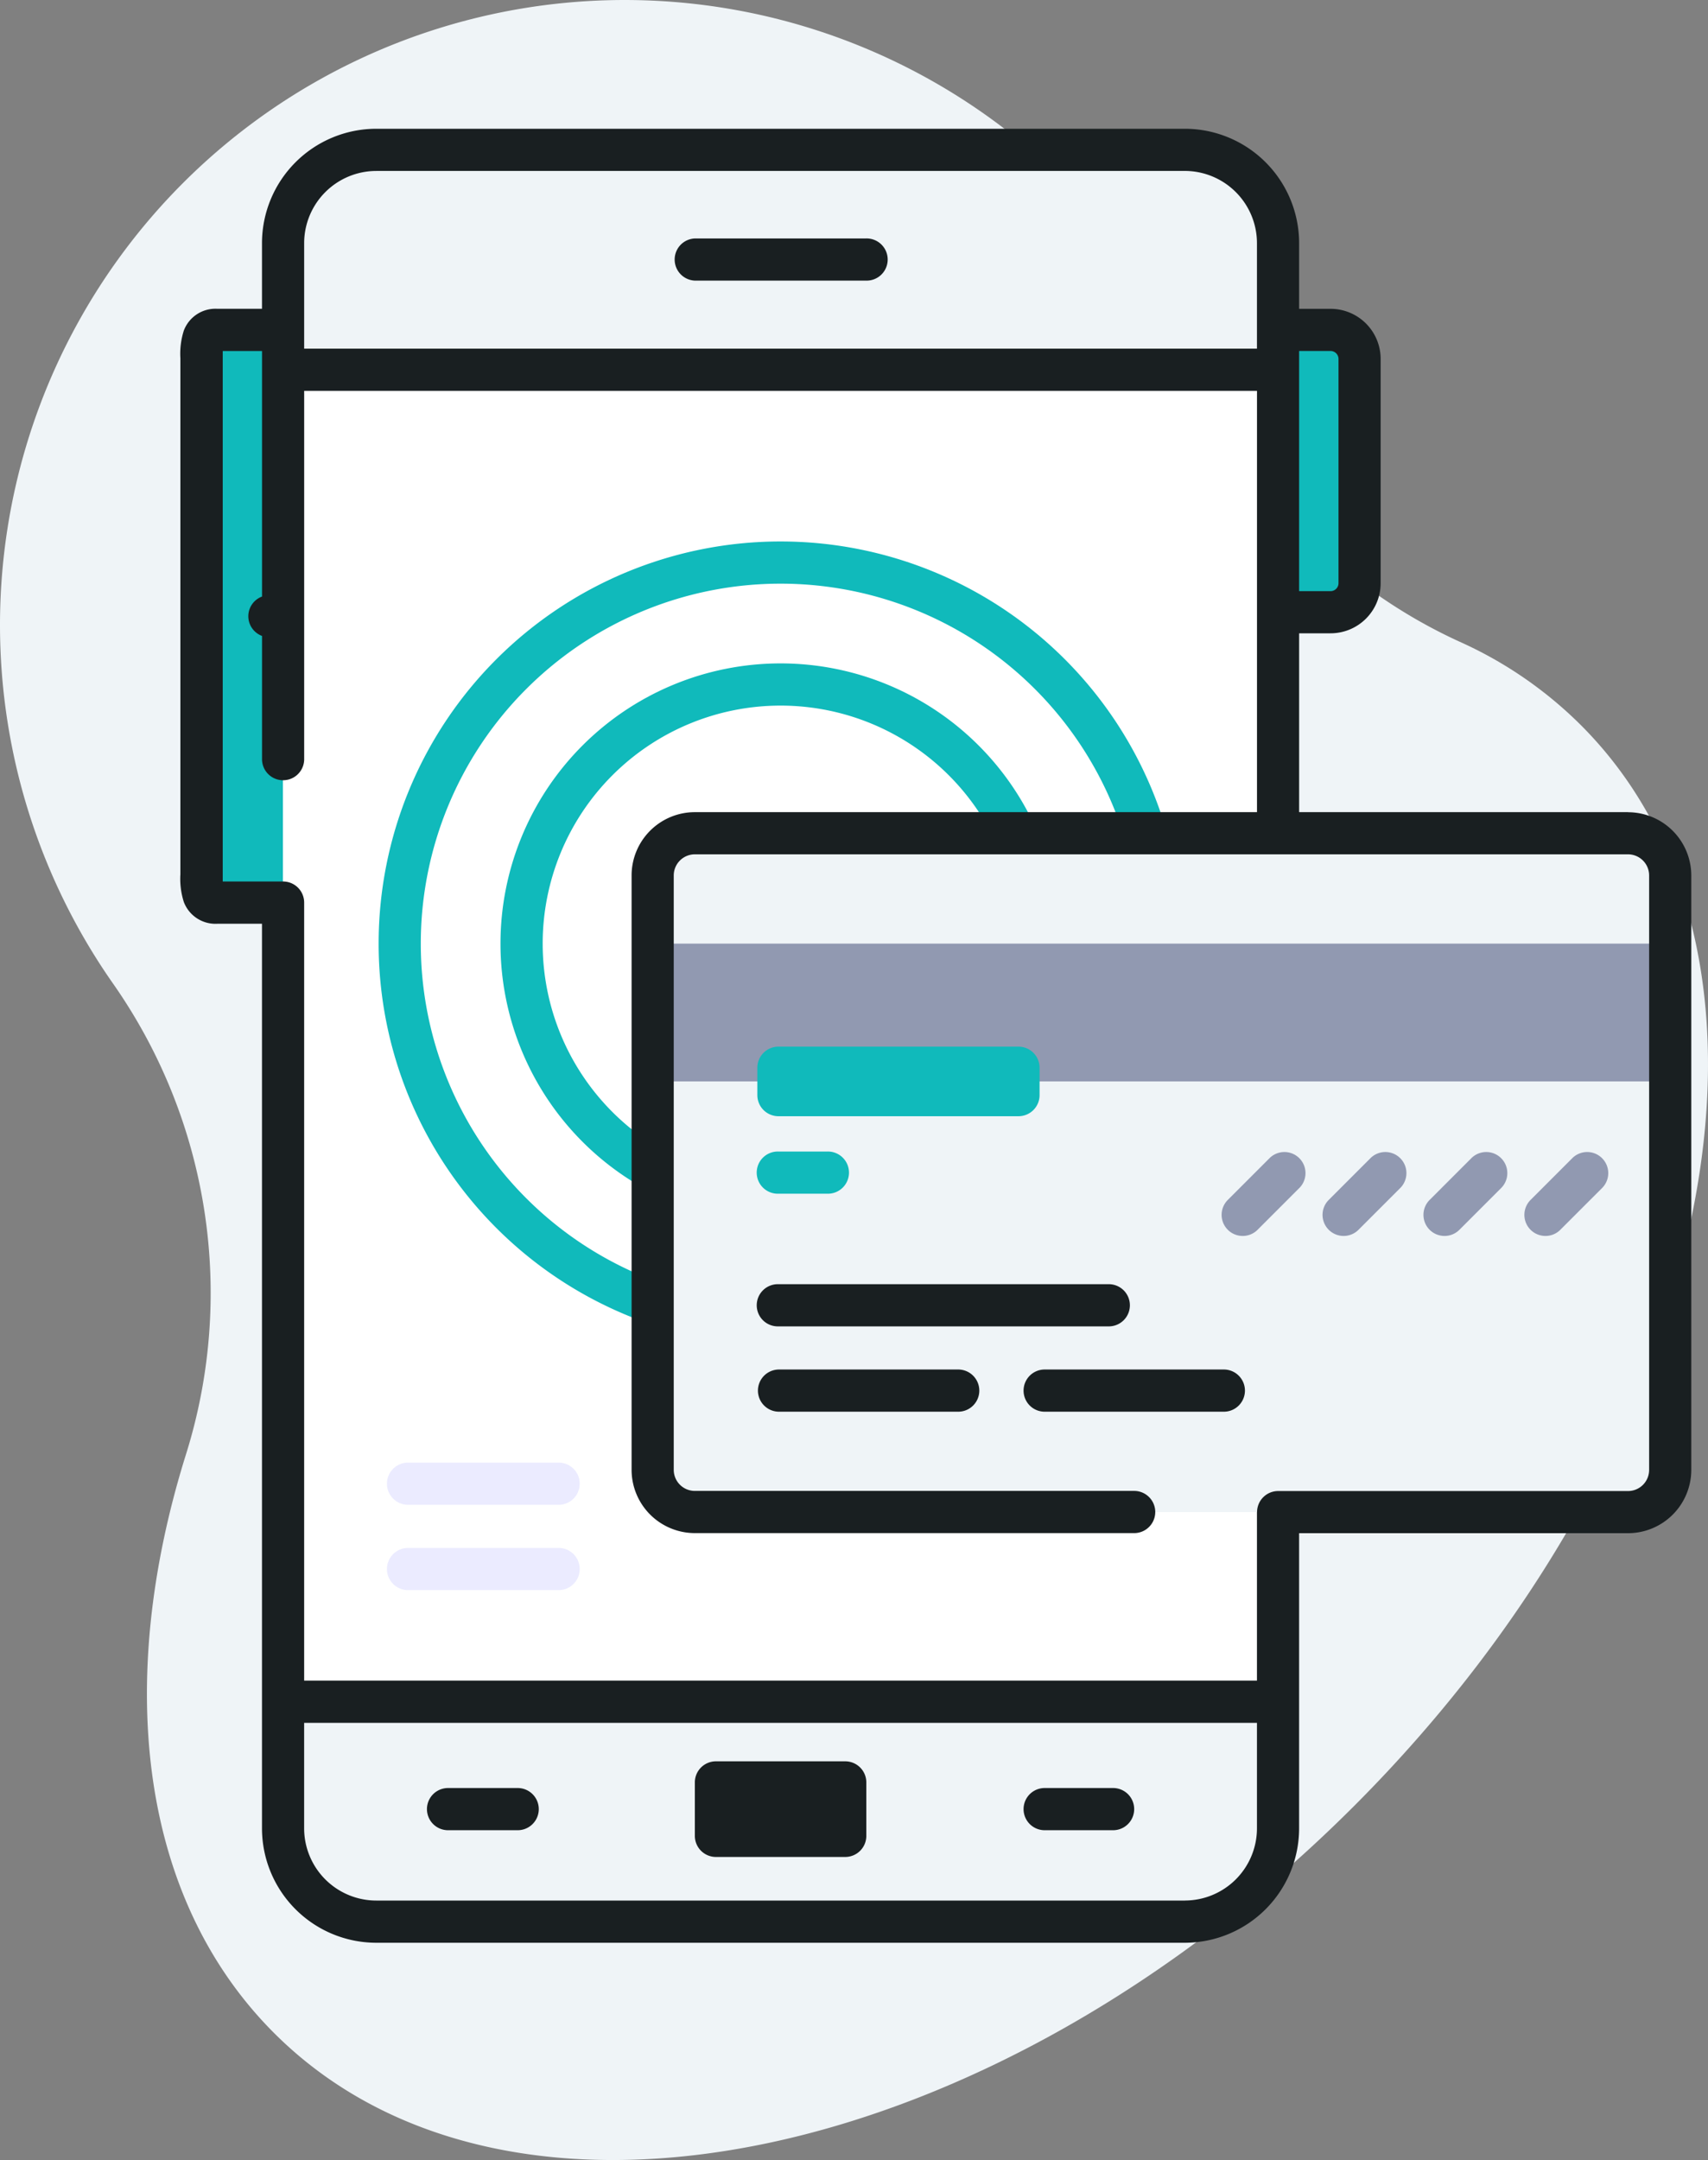
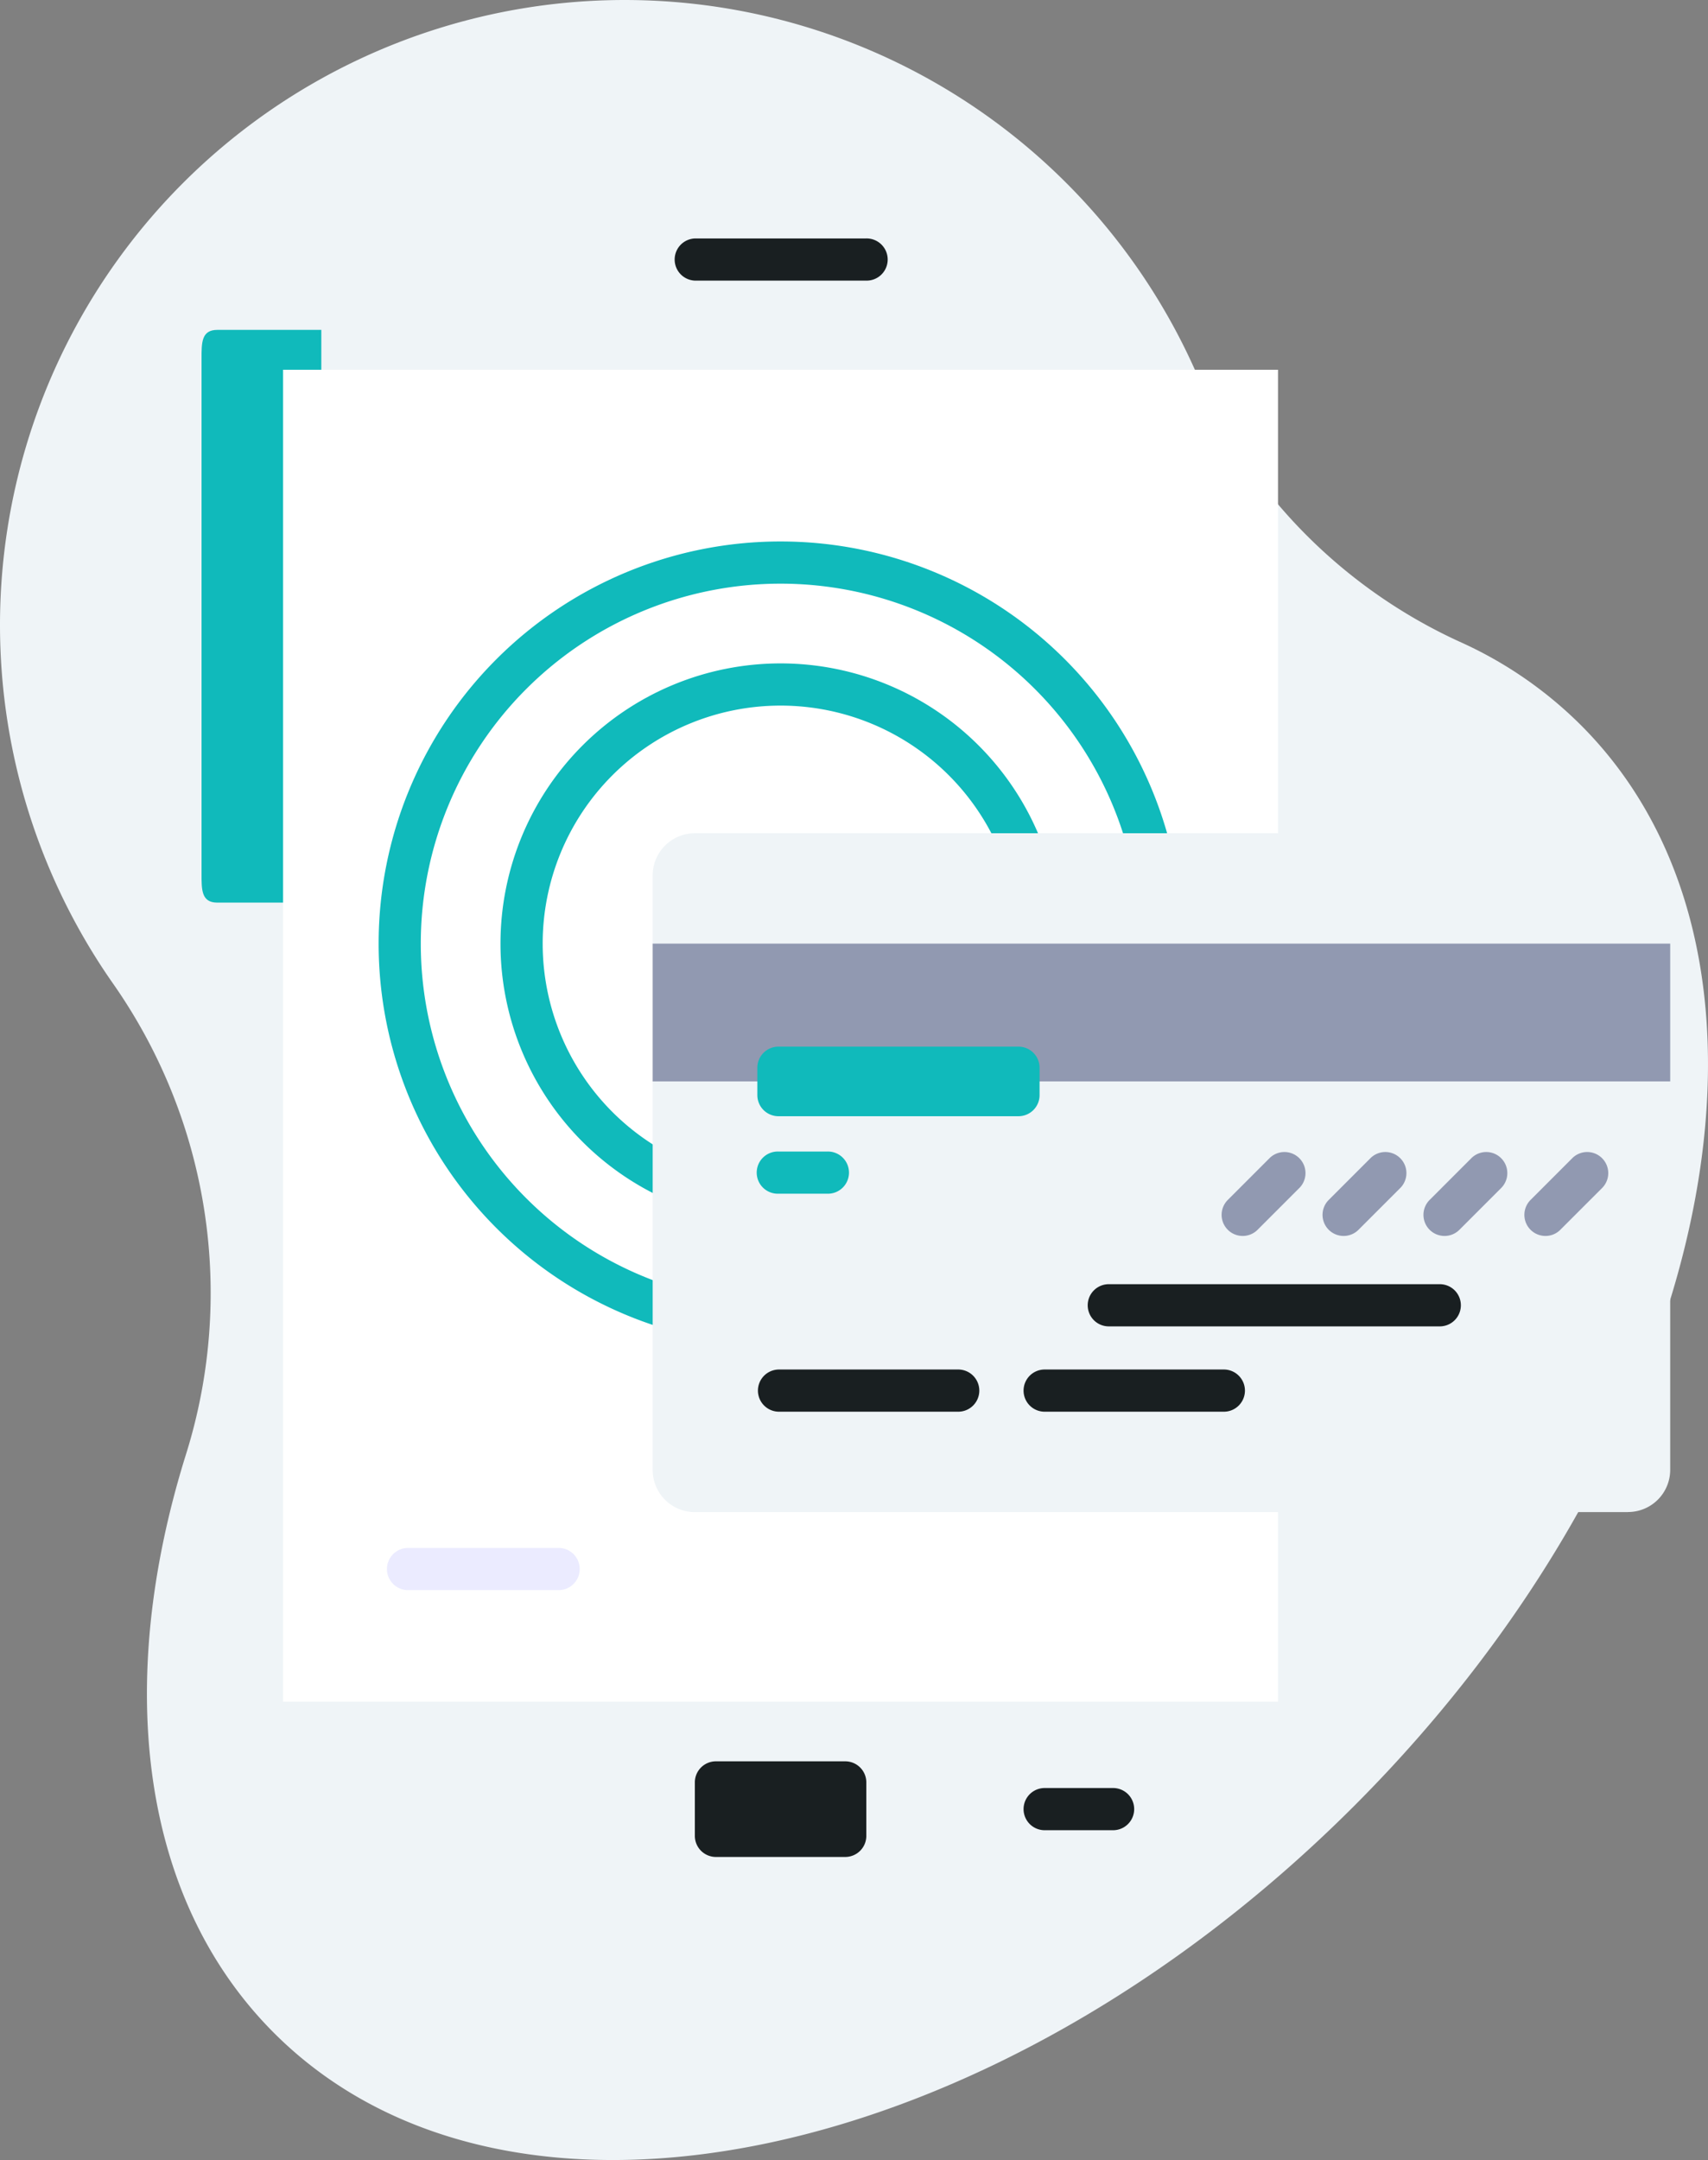
<svg xmlns="http://www.w3.org/2000/svg" width="98.899" height="125.01" viewBox="0 0 98.899 125.01">
  <rect x="0" y="0" width="98.899" height="125.01" fill="#808080" stroke="none" />
  <g id="Group_3088" data-name="Group 3088" transform="translate(-1060.999 -1006.994)">
    <g id="tap" transform="translate(1007.542 1007)">
      <path id="Path_2607" data-name="Path 2607" d="M145,41.965a23.638,23.638,0,0,0-7.011-4.825,30.378,30.378,0,0,1-15.243-15.519,36.171,36.171,0,1,0-62.7,35.359A31.2,31.2,0,0,1,64.2,84.247c-4.093,13.149-2.666,25.61,5.12,33.4,13.645,13.645,41.647,7.765,62.545-13.134S158.644,55.61,145,41.965Z" fill="#eff4f7" />
-       <path id="Path_2610" data-name="Path 2610" d="M352.757,94.513H347.5V78.177h5.254a1.681,1.681,0,0,1,1.681,1.681V92.832a1.681,1.681,0,0,1-1.678,1.681Z" transform="translate(-222.257 -59.091)" fill="#10babb" />
      <path id="Path_2611" data-name="Path 2611" d="M102.166,111.323h6.023V78.177h-6.023c-.928,0-.912.753-.912,1.681v29.784C101.254,110.57,101.238,111.323,102.166,111.323Z" transform="translate(-36.127 -59.091)" fill="#10babb" />
-       <path id="Path_2612" data-name="Path 2612" d="M172.807,138.039h-46.82a5.4,5.4,0,0,1-5.4-5.4V40.9a5.4,5.4,0,0,1,5.4-5.4h46.82a5.4,5.4,0,0,1,5.4,5.4v91.745a5.4,5.4,0,0,1-5.4,5.4Z" transform="translate(-50.742 -26.833)" fill="#eff4f7" />
      <path id="Path_2613" data-name="Path 2613" d="M120.59,87.63H178.2v77.085H120.59Z" transform="translate(-50.742 -66.236)" fill="#fff" />
      <path id="Path_2615" data-name="Path 2615" d="M155.1,369.361h-8.789a1.221,1.221,0,0,1,0-2.441H155.1a1.221,1.221,0,0,1,0,2.441Z" transform="translate(-69.262 -277.34)" fill="#ebebff" />
-       <path id="Path_2616" data-name="Path 2616" d="M155.1,349.134h-8.789a1.221,1.221,0,0,1,0-2.441H155.1a1.221,1.221,0,0,1,0,2.441Z" transform="translate(-69.262 -262.051)" fill="#ebebff" />
      <g id="Group_3006" data-name="Group 3006" transform="translate(75.38 13.794)">
        <path id="Path_2617" data-name="Path 2617" d="M188.371,189.675a16.218,16.218,0,1,1,16.218-16.218,16.218,16.218,0,0,1-16.218,16.218Zm0-29.994a13.776,13.776,0,1,0,13.777,13.776,13.776,13.776,0,0,0-13.777-13.776Z" transform="translate(-165.096 -132.645)" fill="#10babb" />
        <path id="Path_2618" data-name="Path 2618" d="M166.524,174.883A23.275,23.275,0,1,1,189.8,151.608a23.275,23.275,0,0,1-23.276,23.275Zm0-44.108a20.833,20.833,0,1,0,20.833,20.833A20.833,20.833,0,0,0,166.524,130.775Z" transform="translate(-143.249 -110.796)" fill="#10babb" />
        <path id="Path_2619" data-name="Path 2619" d="M224.435,58.941h-9.893a1.221,1.221,0,0,1,0-2.441h9.893a1.221,1.221,0,1,1,0,2.441Z" transform="translate(-196.214 -56.5)" fill="#191f21" />
        <path id="Path_2620" data-name="Path 2620" d="M218.249,418.721v3.093a1.221,1.221,0,0,0,1.221,1.221h7.487a1.221,1.221,0,0,0,1.221-1.221v-3.093a1.221,1.221,0,0,0-1.221-1.221H219.47a1.22,1.22,0,0,0-1.221,1.221Z" transform="translate(-199.938 -329.365)" fill="#191f21" />
        <path id="Path_2621" data-name="Path 2621" d="M301.326,426.274h-4.033a1.221,1.221,0,0,1,0-2.441h4.033a1.221,1.221,0,0,1,0,2.441Z" transform="translate(-258.762 -334.152)" fill="#191f21" />
-         <path id="Path_2622" data-name="Path 2622" d="M159.826,426.274h-4.033a1.221,1.221,0,0,1,0-2.441h4.033a1.221,1.221,0,1,1,0,2.441Z" transform="translate(-151.808 -334.152)" fill="#191f21" />
      </g>
      <path id="Path_2623" data-name="Path 2623" d="M264.727,236.788H210.69a2.441,2.441,0,0,1-2.441-2.441V199.941a2.441,2.441,0,0,1,2.441-2.441h54.036a2.441,2.441,0,0,1,2.441,2.441v34.4a2.441,2.441,0,0,1-2.44,2.442Z" transform="translate(-117 -149.282)" fill="#eff4f7" />
      <path id="Path_2624" data-name="Path 2624" d="M208.249,223.667h58.919v7.975H208.249Z" transform="translate(-117 -169.061)" fill="#9199b1" />
      <path id="Path_2625" data-name="Path 2625" d="M244.669,327.064H234.293a1.221,1.221,0,0,1,0-2.441h10.376a1.221,1.221,0,1,1,0,2.441Z" transform="translate(-135.763 -245.369)" fill="#191f21" />
      <path id="Path_2626" data-name="Path 2626" d="M237.124,275.4h-2.831a1.221,1.221,0,1,1,0-2.441h2.831a1.221,1.221,0,1,1,0,2.441Z" transform="translate(-135.764 -206.321)" fill="#10babb" />
      <path id="Path_2627" data-name="Path 2627" d="M307.669,327.064H297.293a1.221,1.221,0,0,1,0-2.441h10.376a1.221,1.221,0,1,1,0,2.441Z" transform="translate(-183.382 -245.369)" fill="#191f21" />
-       <path id="Path_2628" data-name="Path 2628" d="M253.458,306.838H234.293a1.221,1.221,0,1,1,0-2.441h19.165a1.221,1.221,0,0,1,0,2.441Z" transform="translate(-135.763 -230.081)" fill="#191f21" />
+       <path id="Path_2628" data-name="Path 2628" d="M253.458,306.838a1.221,1.221,0,1,1,0-2.441h19.165a1.221,1.221,0,0,1,0,2.441Z" transform="translate(-135.763 -230.081)" fill="#191f21" />
      <path id="Path_2629" data-name="Path 2629" d="M416.211,277.846a1.221,1.221,0,0,1-.863-2.084l2.441-2.441a1.221,1.221,0,0,1,1.726,1.726l-2.441,2.441a1.216,1.216,0,0,1-.863.358Z" transform="translate(-273.267 -206.322)" fill="#9199b1" />
      <path id="Path_2630" data-name="Path 2630" d="M392.277,277.846a1.221,1.221,0,0,1-.863-2.084l2.441-2.441a1.221,1.221,0,0,1,1.726,1.726l-2.441,2.441A1.217,1.217,0,0,1,392.277,277.846Z" transform="translate(-255.177 -206.322)" fill="#9199b1" />
      <path id="Path_2631" data-name="Path 2631" d="M368.341,277.846a1.221,1.221,0,0,1-.863-2.084l2.441-2.441a1.221,1.221,0,0,1,1.726,1.726l-2.441,2.441A1.216,1.216,0,0,1,368.341,277.846Z" transform="translate(-237.084 -206.322)" fill="#9199b1" />
      <path id="Path_2632" data-name="Path 2632" d="M344.407,277.846a1.221,1.221,0,0,1-.863-2.084l2.441-2.441a1.221,1.221,0,0,1,1.726,1.726l-2.441,2.441A1.217,1.217,0,0,1,344.407,277.846Z" transform="translate(-218.994 -206.322)" fill="#9199b1" />
-       <path id="Path_2633" data-name="Path 2633" d="M180.073,70.051H161.027V59.7h1.82a2.9,2.9,0,0,0,2.9-2.9V43.821a2.9,2.9,0,0,0-2.9-2.9h-1.82v-3.8A6.625,6.625,0,0,0,154.41,30.5H107.589a6.625,6.625,0,0,0-6.616,6.619v3.8H98.385a1.957,1.957,0,0,0-1.937,1.258,4.389,4.389,0,0,0-.2,1.6V73.652a4.389,4.389,0,0,0,.2,1.6,1.958,1.958,0,0,0,1.937,1.258h2.588v52.355a6.625,6.625,0,0,0,6.616,6.619H154.41a6.625,6.625,0,0,0,6.616-6.619V111.78h19.046a3.666,3.666,0,0,0,3.662-3.662v-34.4a3.666,3.666,0,0,0-3.661-3.662Zm-17.226-26.69a.461.461,0,0,1,.46.46V56.8a.461.461,0,0,1-.46.46h-1.82v-13.9Zm-55.258-10.42H154.41a4.181,4.181,0,0,1,4.175,4.177v6.108h-55.17V37.119a4.181,4.181,0,0,1,4.175-4.177Zm46.821,100.1H107.589a4.181,4.181,0,0,1-4.175-4.177v-6.108h55.171v6.108a4.18,4.18,0,0,1-4.174,4.175Zm26.883-24.921a1.222,1.222,0,0,1-1.221,1.221h-20.26a1.221,1.221,0,0,0-1.221,1.219h-.006v9.753h-55.17V75.285a1.221,1.221,0,0,0-1.221-1.221H98.7v-30.7h2.275V57.573a1.215,1.215,0,0,0,0,2.279v7.166a1.221,1.221,0,0,0,2.441,0V45.668h55.171V70.051H126.036a3.666,3.666,0,0,0-3.662,3.662v34.4a3.666,3.666,0,0,0,3.662,3.662H151.51a1.221,1.221,0,0,0,0-2.441H126.036a1.222,1.222,0,0,1-1.221-1.221V73.713a1.222,1.222,0,0,1,1.221-1.221h54.036a1.222,1.222,0,0,1,1.221,1.221Z" transform="translate(-32.346 -23.054)" fill="#191f21" />
      <path id="Path_2640" data-name="Path 2640" d="M248.194,252.114h-13.9a1.221,1.221,0,0,1-1.221-1.221v-1.584a1.221,1.221,0,0,1,1.221-1.221h13.9a1.221,1.221,0,0,1,1.221,1.221v1.584a1.221,1.221,0,0,1-1.221,1.221Z" transform="translate(-135.763 -187.52)" fill="#10babb" />
    </g>
  </g>
</svg>